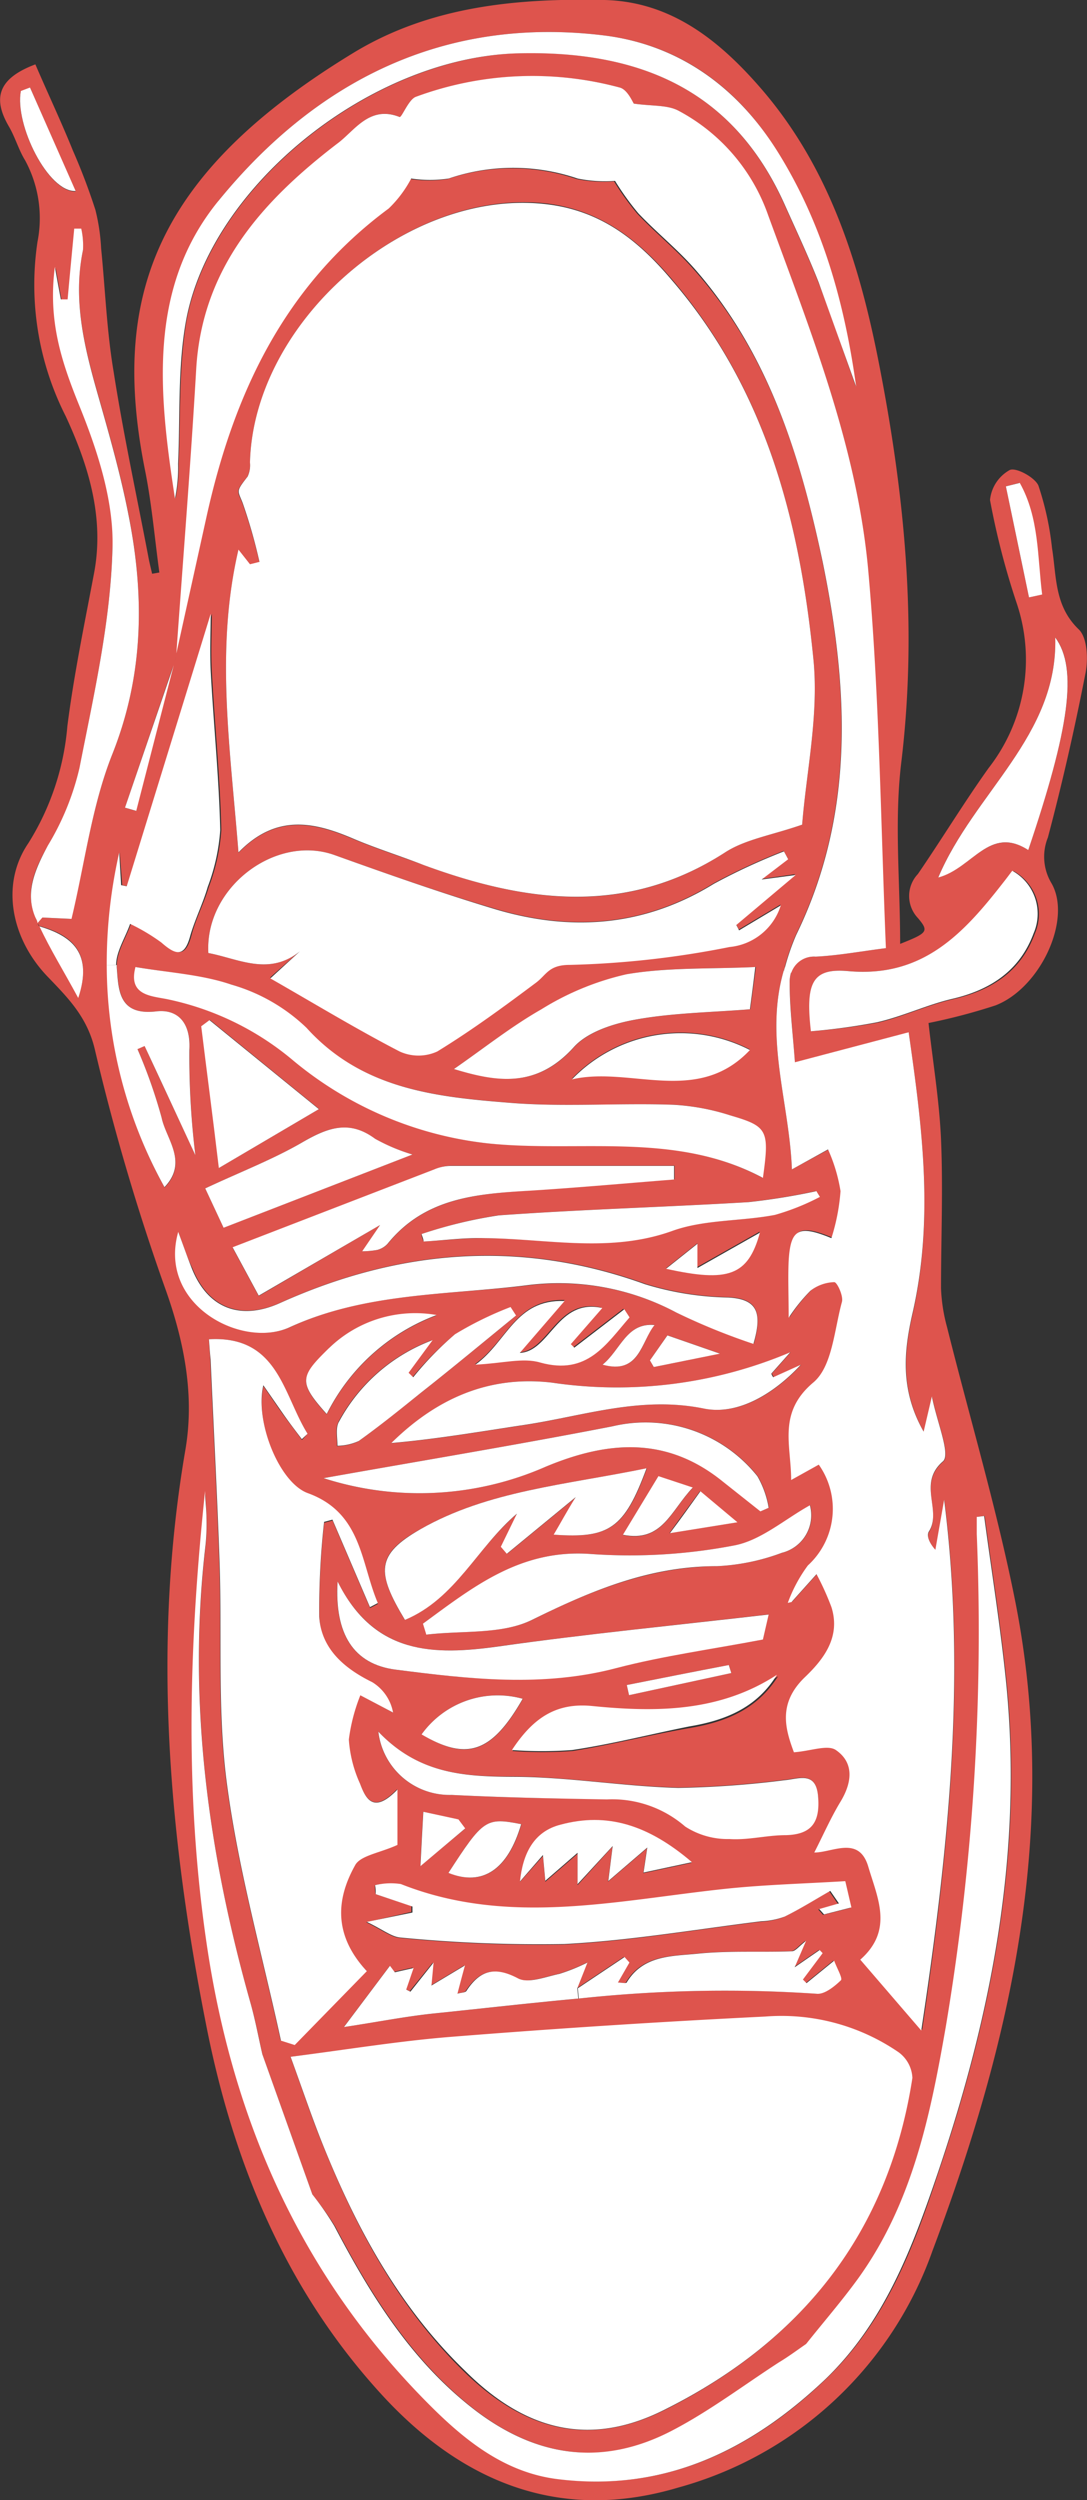
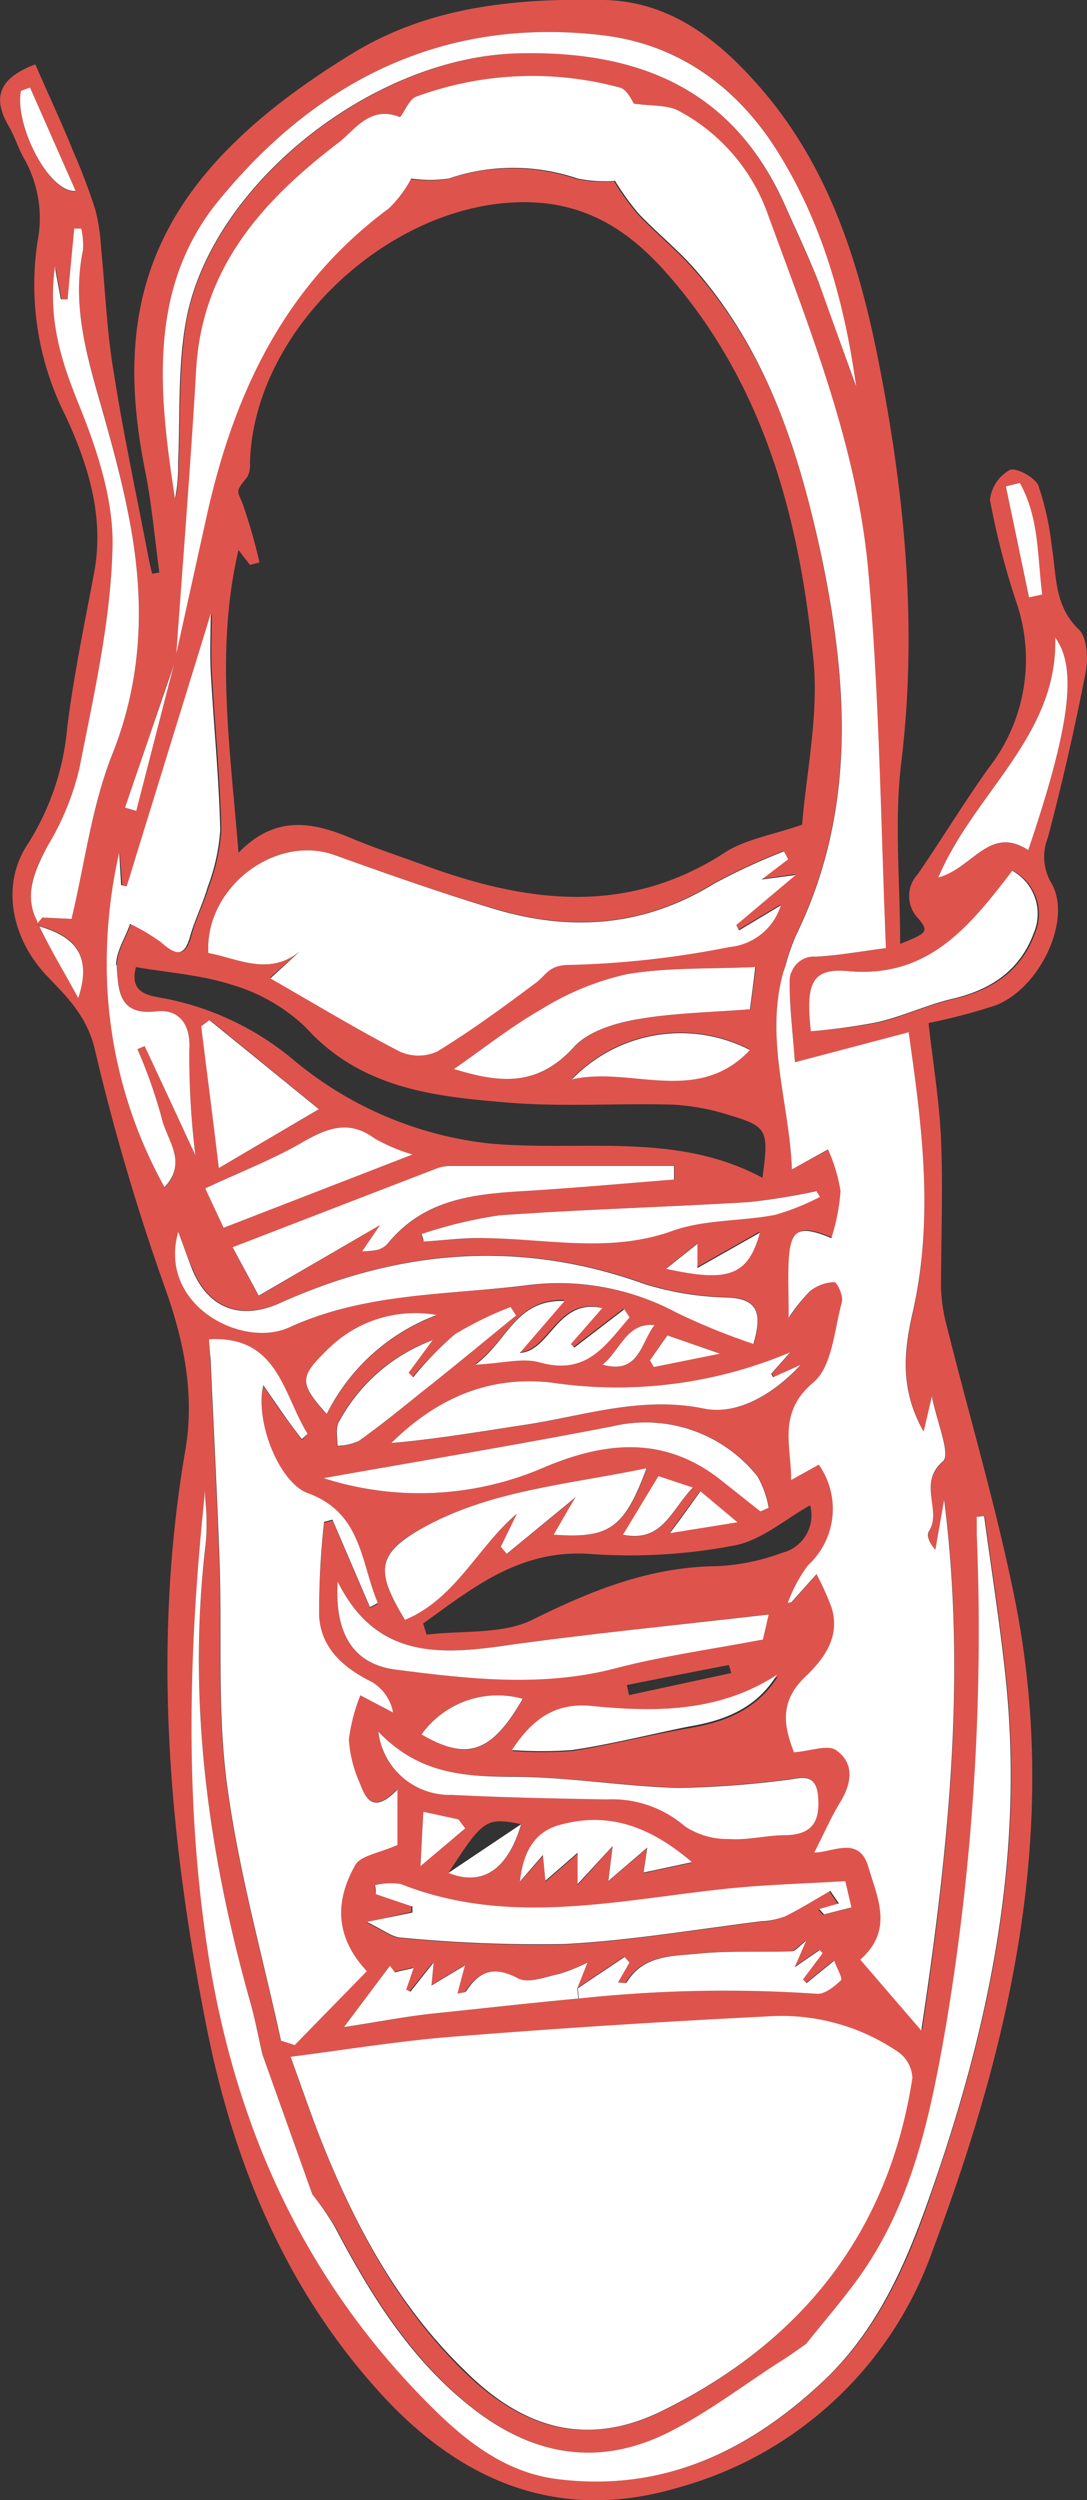
<svg xmlns="http://www.w3.org/2000/svg" viewBox="0 0 86.97 200">
  <rect x="0" y="0" width="86.97" height="200" fill="#333333" stroke="none" />
  <defs>
    <style>.cls-1{fill:#de544d;}.cls-2{fill:#fff;}</style>
  </defs>
  <title>Ресурс 1</title>
  <g id="Слой_2" data-name="Слой 2">
    <g id="Слой_1-2" data-name="Слой 1">
      <path class="cls-1" d="M.73,10.15c-1.29-2.19-1-3.84,2.1-5,1,2.33,2.07,4.59,3,6.89a50.18,50.18,0,0,1,1.8,4.74,15.79,15.79,0,0,1,.46,3.08c.33,3.29.45,6.61,1,9.87.78,5,1.84,9.88,2.78,14.82.08.45.2.9.3,1.35l.58-.1c-.37-2.7-.6-5.43-1.13-8.1-2.8-13.87.71-23.77,16.67-33.48C34.45.48,41.38-.15,48.35,0c5.36.12,9.25,3.27,12.59,7.14,5.33,6.19,7.74,13.69,9.3,21.51C72.36,39.33,73.44,50,72.11,61c-.57,4.7-.09,9.53-.09,14.51,2.21-.88,2.32-1,1.42-2.07a2.56,2.56,0,0,1,0-3.52c1.92-2.8,3.69-5.72,5.66-8.48a14.11,14.11,0,0,0,2.25-13.17A60.9,60.9,0,0,1,79.21,40a3.09,3.09,0,0,1,1.58-2.4c.49-.23,2,.58,2.29,1.24a23.59,23.59,0,0,1,1.09,5c.37,2.28.18,4.63,2.14,6.51.68.65.76,2.34.55,3.45C86,58.21,85,62.63,83.84,67a4.12,4.12,0,0,0,.26,3.61c1.72,2.87-.84,8.42-4.45,9.82a47.33,47.33,0,0,1-5.36,1.41c.34,3.07.86,6.17,1,9.29.17,4,0,8,0,11.93a13.61,13.61,0,0,0,.48,3.1c1.83,7.33,4,14.59,5.47,22,3.55,18-.32,35.14-6.63,51.89A30,30,0,0,1,54.27,199c-9.36,2.79-17.16-.34-23.59-7.28-7.69-8.32-11.91-18.41-14.11-29.35C13.5,147,12.16,131.58,14.83,116c.75-4.36-.08-8.65-1.61-12.92A179.56,179.56,0,0,1,7.58,83.92c-.62-2.6-2.19-4.14-3.78-5.8C.93,75.13,0,70.78,2.27,67.45a20.86,20.86,0,0,0,3.12-9.36C5.91,54,6.76,49.91,7.53,45.83c.84-4.47-.48-8.66-2.27-12.53A23.23,23.23,0,0,1,3,19.34a9.71,9.71,0,0,0-1-6.53C1.5,12,1.22,11,.73,10.15Zm.94-2.83c-.51,2.66,2.2,8.08,4.38,8L2.4,7ZM3.84,67.64c-1.06,1.87-1.87,3.72-1,5.75.07.15.13.31.21.46L2.9,74l.26.08c.84,1.81,1.93,3.56,3.1,5.73,1.18-3.56-.45-5-3.1-5.73A1.51,1.51,0,0,1,3,73.85l.35-.45,2.33.11C6.79,69.05,7.34,64.46,9,60.3c2.52-6.36,2.56-12.68,1.28-19.16-.65-3.34-1.6-6.63-2.53-9.9C6.7,27.53,5.83,23.84,6.64,20a6.17,6.17,0,0,0-.14-1.64H6c-.18,1.89-.36,3.77-.53,5.66l-.54,0c-.13-.68-.26-1.37-.48-2.6-.55,4.27.53,7.61,2,11.09S9.16,40.08,9,43.87C8.85,49.75,7.5,55.61,6.37,61.43A21.27,21.27,0,0,1,3.84,67.64Zm5.74.56a40,40,0,0,0-1,9A36.76,36.76,0,0,0,13.17,95c1.92-2,.13-3.83-.23-5.56A41,41,0,0,0,11,83.92l.57-.25c1.38,3,2.75,5.91,4.06,8.73A65.46,65.46,0,0,1,15.16,84c.13-2.23-1-3.29-2.65-3.09-3.08.36-3-1.82-3.16-3.53,0-.06,0-.12,0-.18,0-1.06.74-2.19,1.12-3.28A15.57,15.57,0,0,1,13,75.4c1.15,1,1.85,1.22,2.32-.57.34-1.33,1-2.56,1.39-3.88a16,16,0,0,0,1-4.54c-.1-4.23-.53-8.44-.76-12.67-.09-1.68,0-3.37,0-4.64-2.17,7-4.45,14.43-6.72,21.8l-.45-.09Zm4.3-15L10,64.61l.87.26,3-11.66.21-.61c0-.11,0-.22,0-.33l2.4-10.87c2.16-9.81,6.18-18.5,14.54-24.68a9.4,9.4,0,0,0,1.8-2.4,10.06,10.06,0,0,0,3,0,16,16,0,0,1,10.31,0,10.89,10.89,0,0,0,3,.19,21.64,21.64,0,0,0,1.86,2.59c1.45,1.53,3.12,2.87,4.51,4.45C61.46,28.23,64,36.34,65.8,44.93c2.09,10.22,2.59,20.18-2.12,29.85a18.46,18.46,0,0,0-.88,2.53c0,.11-.07.22-.09.33-1.57,5.39.45,10.57.65,15.91l3-1.63a13.15,13.15,0,0,1,1,3.34A16.3,16.3,0,0,1,66.59,99c-2.64-1.09-3.27-.72-3.42,1.82-.08,1.34,0,2.69,0,4.55a13.65,13.65,0,0,1,1.74-2.16,3.24,3.24,0,0,1,1.91-.69c.23,0,.75,1.13.61,1.59-.61,2.23-.77,5.15-2.27,6.42-2.89,2.43-1.74,5-1.79,7.82l2.21-1.23a6.13,6.13,0,0,1-.87,8.06,11.89,11.89,0,0,0-1.61,3l.3-.07,2-2.23a22.1,22.1,0,0,1,1.19,2.63c.76,2.4-.62,4.18-2.13,5.62-2.17,2.07-1.56,4.11-.87,6,1.34-.1,2.71-.64,3.37-.17,1.47,1,1.28,2.6.36,4.12-.77,1.27-1.37,2.64-2.1,4.07,1.47,0,3.54-1.53,4.32,1.13s2,5.08-.64,7.44l4.88,5.67C75.92,148,77.35,134.05,75.56,120c-.23,1.34-.47,2.68-.7,4-.54-.56-.73-1.15-.51-1.48,1-1.68-.94-3.82,1.11-5.59.64-.55-.48-3.14-.88-5.2l-.66,2.82c-1.89-3.35-1.58-6.45-.9-9.43,1.74-7.64.74-15.15-.32-22.52L63.6,85c-.16-2.23-.4-4.26-.42-6.3a2.72,2.72,0,0,1,.11-.88,1.91,1.91,0,0,1,1.95-1.29c1.82-.09,3.63-.43,5.62-.68-.45-10.18-.52-20.27-1.42-30.3-.89-9.86-4.6-19.1-8-28.33a15.1,15.1,0,0,0-7.17-8.36c-.9-.48-2.12-.36-3.58-.57-.09-.11-.51-1.14-1.14-1.29a26.86,26.86,0,0,0-16.32.78C32.67,8,32.13,9.44,32,9.37c-2.42-1-3.61,1.09-5,2.14-6,4.57-10.79,9.9-11.27,18-.44,7.59-1,15.18-1.59,22.77l-.06.29Zm-3,24.15c-.6,2.26,1.22,2.31,2.52,2.57a22.81,22.81,0,0,1,10,4.8A29.4,29.4,0,0,0,39,91.46c7.36.72,15-1,22,2.76.53-3.8.4-4.1-2.61-5a18.11,18.11,0,0,0-4.53-.85c-4.39-.13-8.8.2-13.16-.16-5.89-.48-11.78-1.1-16.22-6a14.39,14.39,0,0,0-6-3.45C16.11,78,13.47,77.81,10.84,77.36Zm6.62-61.27c-5.7,7-4.73,15.51-3.46,23.8a12.44,12.44,0,0,0,.25-2.79c.17-3.81,0-7.7.63-11.42,2-10.85,14.81-21,26.44-21.41C50.92,4,58.58,7,62.75,16.34c.93,2.08,1.9,4.14,2.73,6.25,1.07,2.76,2,5.56,3,8.34-.92-6.67-2.69-13-6.28-18.79C59,6.93,54.32,3.56,48.28,2.83,35.54,1.29,25.31,6.45,17.46,16.09Zm-3.2,82.46c-1.65,5.84,5.1,9.38,8.91,7.63,6-2.77,12.55-2.57,18.88-3.32A20,20,0,0,1,54.11,105a51.51,51.51,0,0,0,6.21,2.48c.69-2.5.28-3.58-2-3.71a24.12,24.12,0,0,1-6.69-1.07c-10-3.6-19.65-2.78-29.16,1.5-3.16,1.43-5.79.48-7.08-2.75C15,100.65,14.73,99.81,14.26,98.55Zm2.5-16.94-.66.49c.43,3.52.86,7,1.39,11.34l8-4.71Zm-.35,37.65c-1.27,12-1.65,24.06.1,36.07,2.1,14.46,7.77,27.16,18.29,37.49,2.77,2.71,5.84,5,9.84,5.51,8.5,1.05,15.45-2.3,21.4-8,4.72-4.52,7-10.42,9-16.52,4.32-12.73,6.8-25.65,5.47-39.11-.45-4.49-1.17-9-1.77-13.42l-.59.07c0,.46,0,.92,0,1.38a190.59,190.59,0,0,1-2.48,39.42c-1.27,7.08-2.71,14.11-7,20.11-1.31,1.81-2.78,3.5-4.17,5.25-.71.5-1.42,1-2.15,1.5-2.84,1.84-5.58,3.91-8.57,5.47-5.61,2.92-11,2.08-15.92-1.77s-8.21-9.11-11.09-14.6A23.87,23.87,0,0,0,25,175.58l-4-11.21c-.3-1.34-.55-2.7-.92-4-3.4-12-5.09-24.2-3.63-36.7a16,16,0,0,0,.08-2.19C16.52,120.72,16.45,120,16.41,119.26ZM26.78,68.41C22.05,66.7,16.38,71,16.67,76.24c2.4.45,4.84,1.87,7.32-.14l-2.38,2.1c3.6,2.06,6.91,4.07,10.35,5.85a3.62,3.62,0,0,0,3,0c2.73-1.67,5.33-3.58,7.91-5.51.84-.63,1-1.45,2.69-1.42a74,74,0,0,0,12.79-1.43,4.77,4.77,0,0,0,4.1-3.33l-3.34,2c-.07-.15-.14-.29-.22-.43l4.75-4-2.72.39,2.12-1.62c-.11-.21-.22-.42-.34-.63a49.15,49.15,0,0,0-5.6,2.59c-5.59,3.47-11.5,3.86-17.62,2C35.22,71.4,31,69.92,26.78,68.41ZM24.61,114.7c-2-3.14-2.34-7.88-7.89-7.56,0,.5.07,1,.1,1.58.24,5.44.53,10.88.72,16.32.2,5.92-.19,11.91.6,17.74.92,6.88,2.83,13.63,4.31,20.44l1.1.35,5.77-5.91c-2.66-2.86-2.47-5.72-.95-8.45.45-.8,2-1,3.4-1.65v-4.43c-1.9,2-2.51.73-3-.48a10.15,10.15,0,0,1-.89-3.52,14.45,14.45,0,0,1,.92-3.54L31.45,137a3.62,3.62,0,0,0-1.66-2.36c-2.29-1.1-4.08-2.67-4.24-5.24a64.37,64.37,0,0,1,.39-7.58l.67-.18,3,7,.63-.33c-1.37-3.21-1.26-7.21-5.6-8.79-2.29-.83-4.25-5.72-3.56-8.63.65.94,1.11,1.63,1.6,2.31s1,1.32,1.48,2ZM16.42,95.07l1.47,3.15L33,92.36A14.85,14.85,0,0,1,30,91.1c-2.05-1.52-3.78-.9-5.76.25C21.91,92.72,19.35,93.7,16.42,95.07ZM19.08,44c-1.86,8-.67,15.74,0,24.22,3-3.09,6-2.44,9.09-1.14,1.87.79,3.81,1.41,5.72,2.12,8.17,3,16.21,4.13,24.11-1,1.63-1.06,3.74-1.38,6.18-2.23.32-4.11,1.33-8.69.91-13.13C64,41.72,61.27,31.1,53.71,22.28c-2.72-3.18-5.7-5.46-9.95-6C32.6,15,20.31,25.68,20,37a2.12,2.12,0,0,1-.21,1.15c-1,1.22-.79,1.11-.4,2.09A42.58,42.58,0,0,1,20.76,45l-.76.19Zm-.47,55.81,2.09,3.87L30.41,98,29,100.1a7.11,7.11,0,0,0,1.21-.11,1.71,1.71,0,0,0,.81-.48c3-3.71,7.19-4,11.46-4.28,3.83-.24,7.66-.59,11.49-.89,0-.36,0-.73,0-1.09q-9,0-17.93,0a3.44,3.44,0,0,0-1.18.27Zm4.64,64.76c1,2.74,1.74,5,2.62,7.13,2.7,6.69,6.09,13,11.32,18.09,5,4.85,10.17,5.92,16,3,11-5.51,17.84-14.19,19.73-26.49a2.69,2.69,0,0,0-1.06-2.05,16.56,16.56,0,0,0-10.66-2.86q-12.55.61-25.09,1.62C32,163.27,27.81,164,23.25,164.54Zm3.08-56.7c-2.34,2.26-2.48,2.72-.19,5.28a16.16,16.16,0,0,1,8.8-7.92A9.91,9.91,0,0,0,26.33,107.84Zm.75,5.9c-.29.49-.09,1.27-.12,1.92a4.34,4.34,0,0,0,1.71-.38c1.71-1.23,3.35-2.56,5-3.88,2.54-2,5.06-4.1,7.59-6.16l-.44-.68a27.83,27.83,0,0,0-4.45,2.18A25.91,25.91,0,0,0,33,110.18l-.37-.36,1.92-2.61A14.11,14.11,0,0,0,27.08,113.74ZM27,126.52c-.25,4.18,1.26,6.62,4.66,7.05,5.86.75,11.75,1.39,17.66-.14,3.74-1,7.6-1.5,11.71-2.28l.46-2c-7.43.86-14.53,1.57-21.59,2.55C34.71,132.44,30,132.41,27,126.52Zm3,24.29c0,.24,0,.48.05.72l2.86.94c0,.16,0,.32,0,.48l-3.61.83c1.31.63,2,1.2,2.7,1.25a114.18,114.18,0,0,0,13.06.53c5.26-.27,10.5-1.17,15.74-1.82a6.16,6.16,0,0,0,1.89-.37c1.26-.62,2.45-1.37,3.66-2.06l.69,1-1.57.45.38.43,2.19-.56c-.17-.72-.3-1.3-.49-2.1-3.27.2-6.43.28-9.56.61-8.67.92-17.35,3-26-.38A5.39,5.39,0,0,0,30,150.81Zm1.19,6.45-3.68,4.9c2.7-.41,4.93-.85,7.17-1.08,3.87-.4,7.74-.84,11.62-1.2a109,109,0,0,1,19-.39c.62.05,1.4-.58,1.92-1.08.16-.15-.32-1-.54-1.57l-2.21,1.8-.29-.29,1.58-2.11-.24-.25-2,1.38.91-2.11c-.55.41-.84.82-1.14.83-2.5.09-5-.06-7.51.19-2.05.21-4.38.1-5.7,2.31-.06.1-.43,0-.7,0l.92-1.6-.39-.44-3.74,2.5c.26-.67.45-1.13.81-2.06a14.8,14.8,0,0,1-2.29.92c-1.1.23-2.48.79-3.3.36-1.89-1-3.06-.6-4.13,1-.09.14-.4.13-.72.22.17-.66.31-1.19.6-2.26l-2.68,1.61c0-.54.09-1,.17-1.84l-1.85,2.29a3.59,3.59,0,0,1-.34-.17c.19-.54.37-1.08.59-1.72l-1.5.34Zm-.93-18.73a5.74,5.74,0,0,0,5.87,5.06c4.14.21,8.28.29,12.42.33a8.91,8.91,0,0,1,6.26,2.17,6.25,6.25,0,0,0,3.54,1c1.49.1,3-.27,4.51-.31,2,0,2.78-1,2.58-3.14-.18-2-1.58-1.34-2.72-1.25a77.8,77.8,0,0,1-8.47.61c-4.43-.12-8.86-.87-13.29-.89C37.1,142.12,33.48,141.9,30.27,138.53Zm3.38-16.2c-3.59,2-3.54,3.45-1.25,7.26,4.06-1.7,5.78-5.8,9-8.5l-1.29,2.65.48.56,5.51-4.53c-.71,1.22-1.21,2.08-1.76,3,4.42.32,5.65-.48,7.43-5.31C45.27,118.79,39.05,119.25,33.65,122.33Zm-7.76-4.08a25.09,25.09,0,0,0,17.78-.92c5.06-2.11,9.73-2.4,14.2,1.19l3,2.38.66-.29a7.54,7.54,0,0,0-.9-2.52,11.44,11.44,0,0,0-11.58-4C41.38,115.59,33.69,116.86,25.89,118.25Zm7.84-19.53c0,.2.11.4.16.6,1.62-.09,3.23-.28,4.85-.27,5,0,10,1.22,15-.59,2.55-.91,5.47-.75,8.18-1.27a18.75,18.75,0,0,0,3.61-1.44c-.09-.15-.19-.3-.28-.46a53.36,53.36,0,0,1-5.43.88c-6.66.4-13.33.58-20,1.06A36.58,36.58,0,0,0,33.73,98.72Zm.14,46.22c-.08,1.45-.14,2.53-.23,4.35l3.58-3-.54-.72Zm0-15.05.27.88c2.85-.35,6.06,0,8.49-1.2,4.73-2.35,9.41-4.23,14.77-4.28a17,17,0,0,0,5.19-1.07,3.09,3.09,0,0,0,2.24-3.8c-2,1.12-3.94,2.83-6.09,3.22a44.15,44.15,0,0,1-11.41.68C41.65,123.88,37.86,127,33.84,129.89Zm-.11,8.86c3.65,2.19,5.62,1.46,8.09-2.85A7.49,7.49,0,0,0,33.73,138.75Zm2.15,11.08c2.72,1.11,4.75-.25,5.82-3.9C38.88,145.38,38.67,145.52,35.88,149.83Zm.44-64.31c3.36,1,6.6,1.58,9.57-1.73,1.13-1.25,3.23-1.92,5-2.23,2.94-.53,6-.57,9.12-.82.1-.75.26-1.94.45-3.38-3.54.17-7,0-10.3.58a22.14,22.14,0,0,0-6.81,2.8C40.91,82.11,38.69,83.88,36.32,85.52Zm-5,29.93c3.57-.31,7.07-.91,10.58-1.44,4.77-.72,9.34-2.36,14.42-1.33,2.78.57,5.66-1.23,7.76-3.5l-2.21,1c0-.1-.1-.2-.14-.3l1.51-1.7a35.54,35.54,0,0,1-19.06,2.43C39.1,110,34.9,111.91,31.31,115.45ZM38,109.13c2.15-.1,3.8-.58,5.18-.17,3.74,1.09,5.28-1.43,7.11-3.61l-.42-.65-4,3.07-.28-.28,2.52-2.89c-3.57-.81-4.17,3.48-6.6,3.59L45.17,104C41.24,103.88,40.58,107.3,38,109.13ZM44.85,146c-2.16.58-3,2.33-3.25,4.55l1.84-2.07c.07.76.12,1.28.19,2.06l2.58-2.24v2.51L49,147.73c-.12,1-.19,1.54-.35,2.8l3.12-2.68c-.13.85-.2,1.28-.3,2l3.87-.83C51.82,146,48.57,145,44.85,146ZM41,140.08a33,33,0,0,0,4.81,0c3.17-.51,6.28-1.31,9.44-1.85,2.87-.49,5.35-1.51,7-4.13-4.57,3-9.65,3-14.76,2.5C44.52,136.27,42.67,137.48,41,140.08ZM45.75,86.3c4.66-1.09,10,2.13,14.24-2.35A12.08,12.08,0,0,0,45.75,86.3Zm2.46,22.86c3,.84,3.07-1.82,4.16-3.17C50.12,105.79,49.66,108,48.21,109.16Zm1.94,25.64.18.81,8.18-1.77c-.12-.39-.19-.64-.2-.64C55.59,133.72,52.87,134.26,50.15,134.8Zm-.31-12c3.15.63,3.81-1.91,5.59-3.78l-2.75-.91ZM52,108.83l.31.53,5.29-1.08-4.2-1.46Zm3.8-9.37-2.51,2c5,1.1,6.56.57,7.49-2.93l-5,2.83ZM56,119.3c-.83,1.15-1.48,2-2.44,3.35l5.38-.87ZM67.91,77.69c-2.9-.26-3.48.88-3,4.81a50,50,0,0,0,5.36-.7c2-.47,3.94-1.4,6-1.87,3.07-.71,5.42-2.21,6.53-5.25a3.93,3.93,0,0,0-1.71-5c-.29.38-.48.64-.68.89C77.17,74.62,73.86,78.23,67.91,77.69Zm7.16-7.5c2.76-.74,4.08-4.16,7.2-2.2,3.27-9.66,4-14.5,2.16-17C84.65,58.88,77.94,63.4,75.07,70.19Zm5.41-31.28q.92,4.44,1.85,8.88l1-.23c-.38-3-.23-6.15-1.79-8.93Z" />
      <path class="cls-2" d="M6.05,15.28c-2.18.12-4.89-5.3-4.38-8L2.4,7Z" />
      <path class="cls-2" d="M2.83,73.39c-.86-2,0-3.88,1-5.75a21.27,21.27,0,0,0,2.53-6.21C7.5,55.61,8.85,49.75,9,43.87c.12-3.79-1.2-7.83-2.66-11.43s-2.5-6.82-1.95-11.09c.22,1.23.35,1.92.48,2.6l.54,0c.17-1.89.35-3.77.53-5.66H6.5A6.17,6.17,0,0,1,6.64,20c-.81,3.89.06,7.58,1.11,11.29.93,3.27,1.88,6.56,2.53,9.9C11.56,47.62,11.52,53.94,9,60.3c-1.66,4.16-2.21,8.75-3.28,13.21L3.39,73.4,3,73.85C3,73.7,2.9,73.54,2.83,73.39Z" />
      <path class="cls-1" d="M2.9,74,3,73.85a1.51,1.51,0,0,0,.12.26Z" />
      <path class="cls-2" d="M6.26,79.84C5.09,77.67,4,75.92,3.16,74.11,5.81,74.89,7.44,76.28,6.26,79.84Z" />
      <path class="cls-2" d="M8.54,77.2a40,40,0,0,1,1-9l.15,2.61.45.09c2.27-7.37,4.55-14.75,6.72-21.8,0,1.27-.08,3,0,4.64.23,4.23.66,8.44.76,12.67a16,16,0,0,1-1,4.54c-.38,1.32-1,2.55-1.39,3.88-.47,1.79-1.17,1.58-2.32.57a15.57,15.57,0,0,0-2.5-1.49c-.38,1.09-1.12,2.22-1.12,3.28Z" />
      <path class="cls-2" d="M8.54,77.2h.8c0,.06,0,.12,0,.18.15,1.71.08,3.89,3.16,3.53,1.68-.2,2.78.86,2.65,3.09a65.46,65.46,0,0,0,.48,8.41c-1.31-2.82-2.68-5.78-4.06-8.73l-.57.25a41,41,0,0,1,1.93,5.48c.36,1.73,2.15,3.55.23,5.56A36.76,36.76,0,0,1,8.54,77.2Z" />
      <path class="cls-2" d="M10,64.61l3.9-11.4-3,11.66Z" />
-       <path class="cls-2" d="M13.36,79.93c-1.3-.26-3.12-.31-2.52-2.57,2.63.45,5.27.59,7.68,1.41a14.39,14.39,0,0,1,6,3.45c4.44,4.91,10.33,5.53,16.22,6,4.36.36,8.77,0,13.16.16a18.11,18.11,0,0,1,4.53.85c3,.88,3.14,1.18,2.61,5-7-3.75-14.64-2-22-2.76a29.4,29.4,0,0,1-15.7-6.73A22.81,22.81,0,0,0,13.36,79.93Z" />
      <path class="cls-2" d="M14,39.89c-1.27-8.29-2.24-16.8,3.46-23.8C25.31,6.45,35.54,1.29,48.28,2.83c6,.73,10.69,4.1,13.94,9.31,3.59,5.75,5.36,12.12,6.28,18.79-1-2.78-2-5.58-3-8.34-.83-2.11-1.8-4.17-2.73-6.25C58.58,7,50.92,4,41.32,4.27c-11.63.37-24.46,10.56-26.44,21.41-.67,3.72-.46,7.61-.63,11.42A12.44,12.44,0,0,1,14,39.89Z" />
      <path class="cls-1" d="M14.09,52.6l-.21.61.17-.65.06-.29C14.11,52.38,14.1,52.49,14.09,52.6Z" />
      <path class="cls-2" d="M16.51,41.4l-2.4,10.87c.54-7.59,1.15-15.18,1.59-22.77.48-8.09,5.3-13.42,11.27-18,1.38-1,2.57-3.11,5-2.14.17.07.71-1.39,1.29-1.61A26.86,26.86,0,0,1,49.57,7c.63.15,1.05,1.18,1.14,1.29,1.46.21,2.68.09,3.58.57a15.1,15.1,0,0,1,7.17,8.36c3.38,9.23,7.09,18.47,8,28.33.9,10,1,20.12,1.42,30.3-2,.25-3.8.59-5.62.68a1.91,1.91,0,0,0-1.95,1.29l-.58-.16c0-.11.06-.22.09-.33a18.46,18.46,0,0,1,.88-2.53c4.71-9.67,4.21-19.63,2.12-29.85C64,36.34,61.46,28.23,55.58,21.51c-1.39-1.58-3.06-2.92-4.51-4.45a21.64,21.64,0,0,1-1.86-2.59,10.89,10.89,0,0,1-3-.19,16,16,0,0,0-10.31,0,10.06,10.06,0,0,1-3,0,9.4,9.4,0,0,1-1.8,2.4C22.69,22.9,18.67,31.59,16.51,41.4Z" />
      <path class="cls-2" d="M23.17,106.18c-3.81,1.75-10.56-1.79-8.91-7.63.47,1.26.76,2.1,1.09,2.93,1.29,3.23,3.92,4.18,7.08,2.75,9.51-4.28,19.19-5.1,29.16-1.5a24.12,24.12,0,0,0,6.69,1.07c2.32.13,2.73,1.21,2,3.71A51.51,51.51,0,0,1,54.11,105a20,20,0,0,0-12.06-2.17C35.72,103.61,29.21,103.41,23.17,106.18Z" />
      <path class="cls-2" d="M16.1,82.1l.66-.49,8.75,7.12-8,4.71C17,89.14,16.53,85.62,16.1,82.1Z" />
      <path class="cls-2" d="M64.5,187.51c1.39-1.75,2.86-3.44,4.17-5.25,4.32-6,5.76-13,7-20.11a190.59,190.59,0,0,0,2.48-39.42c0-.46,0-.92,0-1.38l.59-.07c.6,4.47,1.32,8.93,1.77,13.42,1.33,13.46-1.15,26.38-5.47,39.11-2.07,6.1-4.31,12-9,16.52-6,5.7-12.9,9.05-21.4,8-4-.49-7.07-2.8-9.84-5.51-10.52-10.33-16.19-23-18.29-37.49-1.75-12-1.37-24-.1-36.07,0,.73.11,1.46.11,2.19a16,16,0,0,1-.08,2.19c-1.46,12.5.23,24.68,3.63,36.7.37,1.33.62,2.69.92,4l4,11.21a23.87,23.87,0,0,1,1.76,2.53c2.88,5.49,6.1,10.71,11.09,14.6s10.31,4.69,15.92,1.77c3-1.56,5.73-3.63,8.57-5.47C63.08,188.53,63.79,188,64.5,187.51Z" />
      <path class="cls-2" d="M16.67,76.24c-.29-5.24,5.38-9.54,10.11-7.83,4.21,1.51,8.44,3,12.72,4.29,6.12,1.85,12,1.46,17.62-2a49.15,49.15,0,0,1,5.6-2.59c.12.21.23.42.34.63l-2.12,1.62L63.66,70l-4.75,4c.08.14.15.28.22.43l3.34-2a4.77,4.77,0,0,1-4.1,3.33,74,74,0,0,1-12.79,1.43c-1.68,0-1.85.79-2.69,1.42-2.58,1.93-5.18,3.84-7.91,5.51a3.62,3.62,0,0,1-3,0c-3.44-1.78-6.75-3.79-10.35-5.85L24,76.1C21.51,78.11,19.07,76.69,16.67,76.24Z" />
      <path class="cls-2" d="M16.72,107.14c5.55-.32,5.92,4.42,7.89,7.56l-.46.43c-.5-.66-1-1.31-1.48-2s-.95-1.37-1.6-2.31c-.69,2.91,1.27,7.8,3.56,8.63,4.34,1.58,4.23,5.58,5.6,8.79l-.63.33-3-7-.67.18a64.37,64.37,0,0,0-.39,7.58c.16,2.57,2,4.14,4.24,5.24A3.62,3.62,0,0,1,31.45,137l-2.62-1.38a14.45,14.45,0,0,0-.92,3.54,10.15,10.15,0,0,0,.89,3.52c.46,1.21,1.07,2.48,3,.48v4.43c-1.42.65-3,.85-3.4,1.65-1.52,2.73-1.71,5.59.95,8.45l-5.77,5.91-1.1-.35c-1.48-6.81-3.39-13.56-4.31-20.44-.79-5.83-.4-11.82-.6-17.74-.19-5.44-.48-10.88-.72-16.32C16.79,108.18,16.75,107.64,16.72,107.14Z" />
      <path class="cls-2" d="M17.89,98.22l-1.47-3.15c2.93-1.37,5.49-2.35,7.83-3.72,2-1.15,3.71-1.77,5.76-.25A14.85,14.85,0,0,0,33,92.36Z" />
-       <path class="cls-2" d="M19.08,68.19c-.67-8.48-1.86-16.24,0-24.22L20,45.14l.76-.19a42.58,42.58,0,0,0-1.35-4.73c-.39-1-.56-.87.4-2.09A2.12,2.12,0,0,0,20,37c.29-11.3,12.58-22,23.74-20.66,4.25.5,7.23,2.78,9.95,6C61.27,31.1,64,41.72,65.09,52.84c.42,4.44-.59,9-.91,13.13-2.44.85-4.55,1.17-6.18,2.23-7.9,5.1-15.94,4-24.11,1C32,68.46,30,67.84,28.17,67.05,25.09,65.75,22.09,65.1,19.08,68.19Z" />
      <path class="cls-2" d="M20.7,103.65l-2.09-3.87,16.16-6.24A3.44,3.44,0,0,1,36,93.27q9,0,17.93,0c0,.36,0,.73,0,1.09-3.83.3-7.66.65-11.49.89C38.16,95.5,34,95.8,31,99.51a1.71,1.71,0,0,1-.81.48,7.11,7.11,0,0,1-1.21.11L30.41,98Z" />
      <path class="cls-2" d="M25.87,171.67c-.88-2.17-1.62-4.39-2.62-7.13,4.56-.58,8.71-1.27,12.9-1.6q12.52-1,25.09-1.62a16.56,16.56,0,0,1,10.66,2.86A2.69,2.69,0,0,1,73,166.23c-1.89,12.3-8.78,21-19.73,26.49-5.87,3-11.07,1.89-16-3C32,184.65,28.57,178.36,25.87,171.67Z" />
      <path class="cls-2" d="M26.14,113.12c-2.29-2.56-2.15-3,.19-5.28a9.91,9.91,0,0,1,8.61-2.64A16.16,16.16,0,0,0,26.14,113.12Z" />
      <path class="cls-2" d="M27,115.66c0-.65-.17-1.43.12-1.92a14.11,14.11,0,0,1,7.49-6.53l-1.92,2.61.37.36a25.91,25.91,0,0,1,3.34-3.44,27.83,27.83,0,0,1,4.45-2.18l.44.68c-2.53,2.06-5,4.12-7.59,6.16-1.64,1.32-3.28,2.65-5,3.88A4.34,4.34,0,0,1,27,115.66Z" />
      <path class="cls-2" d="M31.67,133.57c-3.4-.43-4.91-2.87-4.66-7.05,2.94,5.89,7.7,5.92,12.9,5.19,7.06-1,14.16-1.69,21.59-2.55l-.46,2c-4.11.78-8,1.31-11.71,2.28C43.42,135,37.53,134.32,31.67,133.57Z" />
      <path class="cls-2" d="M30.06,151.53c0-.24,0-.48-.05-.72a5.39,5.39,0,0,1,2.06-.09c8.62,3.42,17.3,1.3,26,.38,3.13-.33,6.29-.41,9.56-.61.19.8.32,1.38.49,2.1l-2.19.56-.38-.43,1.57-.45-.69-1c-1.21.69-2.4,1.44-3.66,2.06a6.16,6.16,0,0,1-1.89.37c-5.24.65-10.48,1.55-15.74,1.82A114.18,114.18,0,0,1,32.05,155c-.71-.05-1.39-.62-2.7-1.25L33,153c0-.16,0-.32,0-.48Z" />
      <path class="cls-2" d="M27.52,162.16l3.68-4.9.39.52,1.5-.34c-.22.64-.4,1.18-.59,1.72a3.59,3.59,0,0,0,.34.17L34.69,157c-.08.89-.12,1.3-.17,1.84l2.68-1.61c-.29,1.07-.43,1.6-.6,2.26.32-.09.63-.08.72-.22,1.07-1.63,2.24-2,4.13-1,.82.43,2.2-.13,3.3-.36A14.8,14.8,0,0,0,47,157c-.36.93-.55,1.39-.81,2.06l.08.82c-3.88.36-7.75.8-11.62,1.2C32.45,161.31,30.22,161.75,27.52,162.16Z" />
      <path class="cls-2" d="M36.14,143.59a5.74,5.74,0,0,1-5.87-5.06c3.21,3.37,6.83,3.59,10.7,3.61,4.43,0,8.86.77,13.29.89a77.8,77.8,0,0,0,8.47-.61c1.14-.09,2.54-.77,2.72,1.25.2,2.18-.58,3.09-2.58,3.14-1.51,0-3,.41-4.51.31a6.25,6.25,0,0,1-3.54-1,8.91,8.91,0,0,0-6.26-2.17C44.42,143.88,40.28,143.8,36.14,143.59Z" />
      <path class="cls-2" d="M32.4,129.59c-2.29-3.81-2.34-5.21,1.25-7.26,5.4-3.08,11.62-3.54,18.08-4.87-1.78,4.83-3,5.63-7.43,5.31.55-.92,1-1.78,1.76-3l-5.51,4.53-.48-.56,1.29-2.65C38.18,123.79,36.46,127.89,32.4,129.59Z" />
      <path class="cls-2" d="M43.67,117.33a25.09,25.09,0,0,1-17.78.92c7.8-1.39,15.49-2.66,23.13-4.15a11.44,11.44,0,0,1,11.58,4,7.54,7.54,0,0,1,.9,2.52l-.66.29-3-2.38C53.4,114.93,48.73,115.22,43.67,117.33Z" />
      <path class="cls-2" d="M33.89,99.32c0-.2-.11-.4-.16-.6a36.58,36.58,0,0,1,6.16-1.49c6.65-.48,13.32-.66,20-1.06a53.36,53.36,0,0,0,5.43-.88c.09.16.19.31.28.46A18.75,18.75,0,0,1,62,97.19c-2.71.52-5.63.36-8.18,1.27-5,1.81-10,.64-15,.59C37.12,99,35.51,99.23,33.89,99.32Z" />
      <path class="cls-2" d="M33.64,149.29c.09-1.82.15-2.9.23-4.35l2.81.61.54.72Z" />
-       <path class="cls-2" d="M34.11,130.77l-.27-.88c4-2.92,7.81-6,13.46-5.57a44.15,44.15,0,0,0,11.41-.68c2.15-.39,4.07-2.1,6.09-3.22a3.09,3.09,0,0,1-2.24,3.8,17,17,0,0,1-5.19,1.07c-5.36,0-10,1.93-14.77,4.28C40.17,130.78,37,130.42,34.11,130.77Z" />
      <path class="cls-2" d="M41.82,135.9c-2.47,4.31-4.44,5-8.09,2.85A7.49,7.49,0,0,1,41.82,135.9Z" />
-       <path class="cls-2" d="M41.7,145.93c-1.07,3.65-3.1,5-5.82,3.9C38.67,145.52,38.88,145.38,41.7,145.93Z" />
+       <path class="cls-2" d="M41.7,145.93c-1.07,3.65-3.1,5-5.82,3.9Z" />
      <path class="cls-2" d="M45.89,83.79c-3,3.31-6.21,2.75-9.57,1.73,2.37-1.64,4.59-3.41,7-4.78a22.14,22.14,0,0,1,6.81-2.8c3.32-.57,6.76-.41,10.3-.58C60.26,78.8,60.1,80,60,80.74c-3.15.25-6.18.29-9.12.82C49.12,81.87,47,82.54,45.89,83.79Z" />
      <path class="cls-2" d="M41.89,114c-3.51.53-7,1.13-10.58,1.44,3.59-3.54,7.79-5.43,12.86-4.83a35.54,35.54,0,0,0,19.06-2.43l-1.51,1.7c0,.1.09.2.14.3l2.21-1c-2.1,2.27-5,4.07-7.76,3.5C51.23,111.65,46.66,113.29,41.89,114Z" />
      <path class="cls-2" d="M43.22,109c-1.38-.41-3,.07-5.18.17,2.54-1.83,3.2-5.25,7.13-5.09l-3.58,4.15c2.43-.11,3-4.4,6.6-3.59l-2.52,2.89.28.28,4-3.07.42.65C48.5,107.53,47,110.05,43.22,109Z" />
      <path class="cls-2" d="M41.6,150.52c.23-2.22,1.09-4,3.25-4.55,3.72-1,7,0,10.51,3l-3.87.83c.1-.68.17-1.11.3-2l-3.12,2.68c.16-1.26.23-1.82.35-2.8l-2.81,3.05v-2.51l-2.58,2.24c-.07-.78-.12-1.3-.19-2.06Z" />
      <path class="cls-2" d="M45.77,140a33,33,0,0,1-4.81,0c1.71-2.6,3.56-3.81,6.44-3.52,5.11.51,10.19.48,14.76-2.5-1.6,2.62-4.08,3.64-7,4.13C52.05,138.73,48.94,139.53,45.77,140Z" />
      <path class="cls-2" d="M46.31,159.88l-.08-.82,3.74-2.5.39.44-.92,1.6c.27,0,.64.09.7,0,1.32-2.21,3.65-2.1,5.7-2.31,2.49-.25,5-.1,7.51-.19.3,0,.59-.42,1.14-.83l-.91,2.11,2-1.38.24.25-1.58,2.11.29.29,2.21-1.8c.22.61.7,1.42.54,1.57-.52.5-1.3,1.13-1.92,1.08A109,109,0,0,0,46.31,159.88Z" />
      <path class="cls-2" d="M60,84c-4.22,4.48-9.58,1.26-14.24,2.35A12.08,12.08,0,0,1,60,84Z" />
      <path class="cls-2" d="M52.37,106c-1.09,1.35-1.2,4-4.16,3.17C49.66,108,50.12,105.79,52.37,106Z" />
-       <path class="cls-2" d="M50.33,135.61l-.18-.81c2.72-.54,5.44-1.08,8.16-1.6,0,0,.08.25.2.64Z" />
      <path class="cls-2" d="M55.43,119c-1.78,1.87-2.44,4.41-5.59,3.78l2.84-4.69Z" />
      <path class="cls-2" d="M52.31,109.36l-.31-.53,1.4-2,4.2,1.46Z" />
      <path class="cls-2" d="M53.29,101.5l2.51-2v1.94l5-2.83C59.85,102.07,58.26,102.6,53.29,101.5Z" />
      <path class="cls-2" d="M53.6,122.65c1-1.32,1.61-2.2,2.44-3.35L59,121.78Z" />
      <path class="cls-2" d="M63.36,93.55c-.2-5.34-2.22-10.52-.65-15.91l.58.16a2.72,2.72,0,0,0-.11.88c0,2,.26,4.07.42,6.3l9.1-2.4C73.76,90,74.76,97.46,73,105.1c-.68,3-1,6.08.9,9.43l.66-2.82c.4,2.06,1.52,4.65.88,5.2-2.05,1.77-.06,3.91-1.11,5.59-.22.33,0,.92.51,1.48.23-1.34.47-2.68.7-4,1.79,14.09.36,28-1.83,42.46l-4.88-5.67c2.68-2.36,1.38-4.93.64-7.44s-2.85-1.13-4.32-1.13c.73-1.43,1.33-2.8,2.1-4.07.92-1.52,1.11-3.1-.36-4.12-.66-.47-2,.07-3.37.17-.69-1.86-1.3-3.9.87-6,1.51-1.44,2.89-3.22,2.13-5.62a22.1,22.1,0,0,0-1.19-2.63l-2,2.23-.3.07a11.89,11.89,0,0,1,1.61-3,6.13,6.13,0,0,0,.87-8.06l-2.21,1.23c0-2.82-1.1-5.39,1.79-7.82,1.5-1.27,1.66-4.19,2.27-6.42.14-.46-.38-1.59-.61-1.59a3.24,3.24,0,0,0-1.91.69,13.65,13.65,0,0,0-1.74,2.16c0-1.86-.06-3.21,0-4.55.15-2.54.78-2.91,3.42-1.82a16.3,16.3,0,0,0,.73-3.76,13.15,13.15,0,0,0-1-3.34Z" />
      <path class="cls-2" d="M64.88,82.5c-.45-3.93.13-5.07,3-4.81,6,.54,9.26-3.07,12.43-7.14.2-.25.39-.51.68-.89a3.93,3.93,0,0,1,1.71,5c-1.11,3-3.46,4.54-6.53,5.25-2,.47-3.94,1.4-6,1.87A50,50,0,0,1,64.88,82.5Z" />
      <path class="cls-2" d="M82.27,68c-3.12-2-4.44,1.46-7.2,2.2C77.94,63.4,84.65,58.88,84.43,51,86.26,53.49,85.54,58.33,82.27,68Z" />
      <path class="cls-2" d="M82.33,47.79q-.93-4.44-1.85-8.88l1.11-.28c1.56,2.78,1.41,5.91,1.79,8.93Z" />
    </g>
  </g>
</svg>